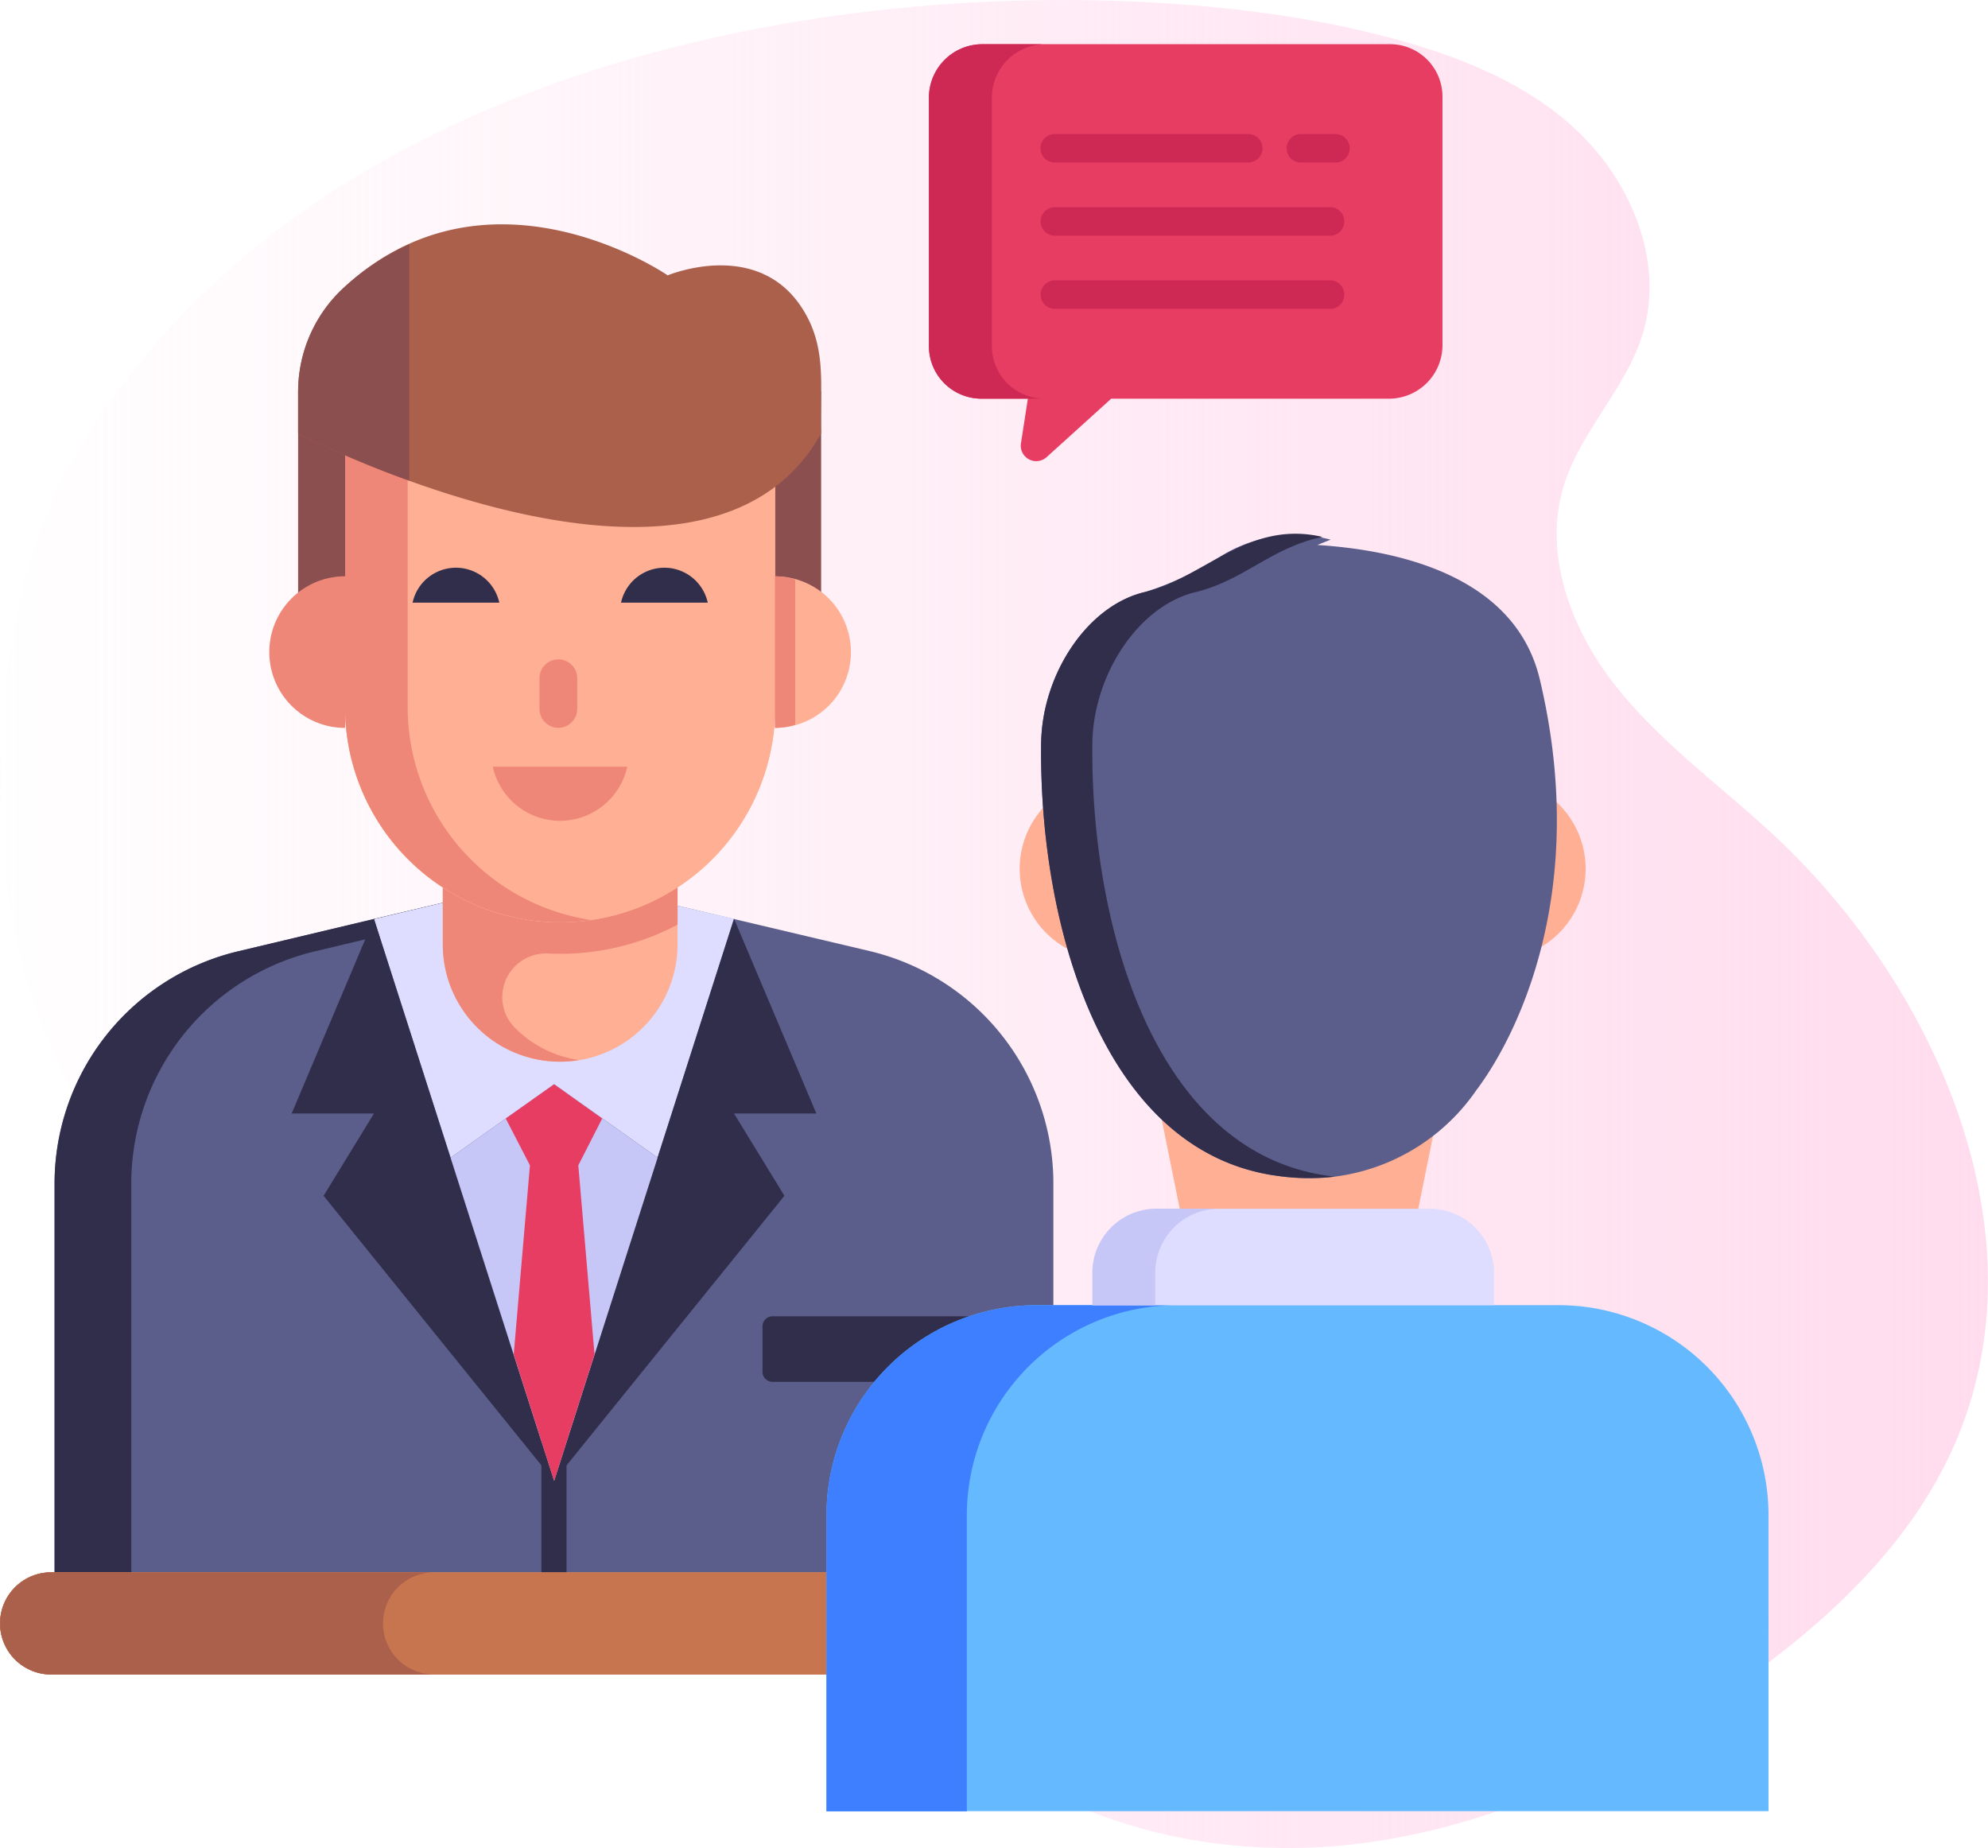
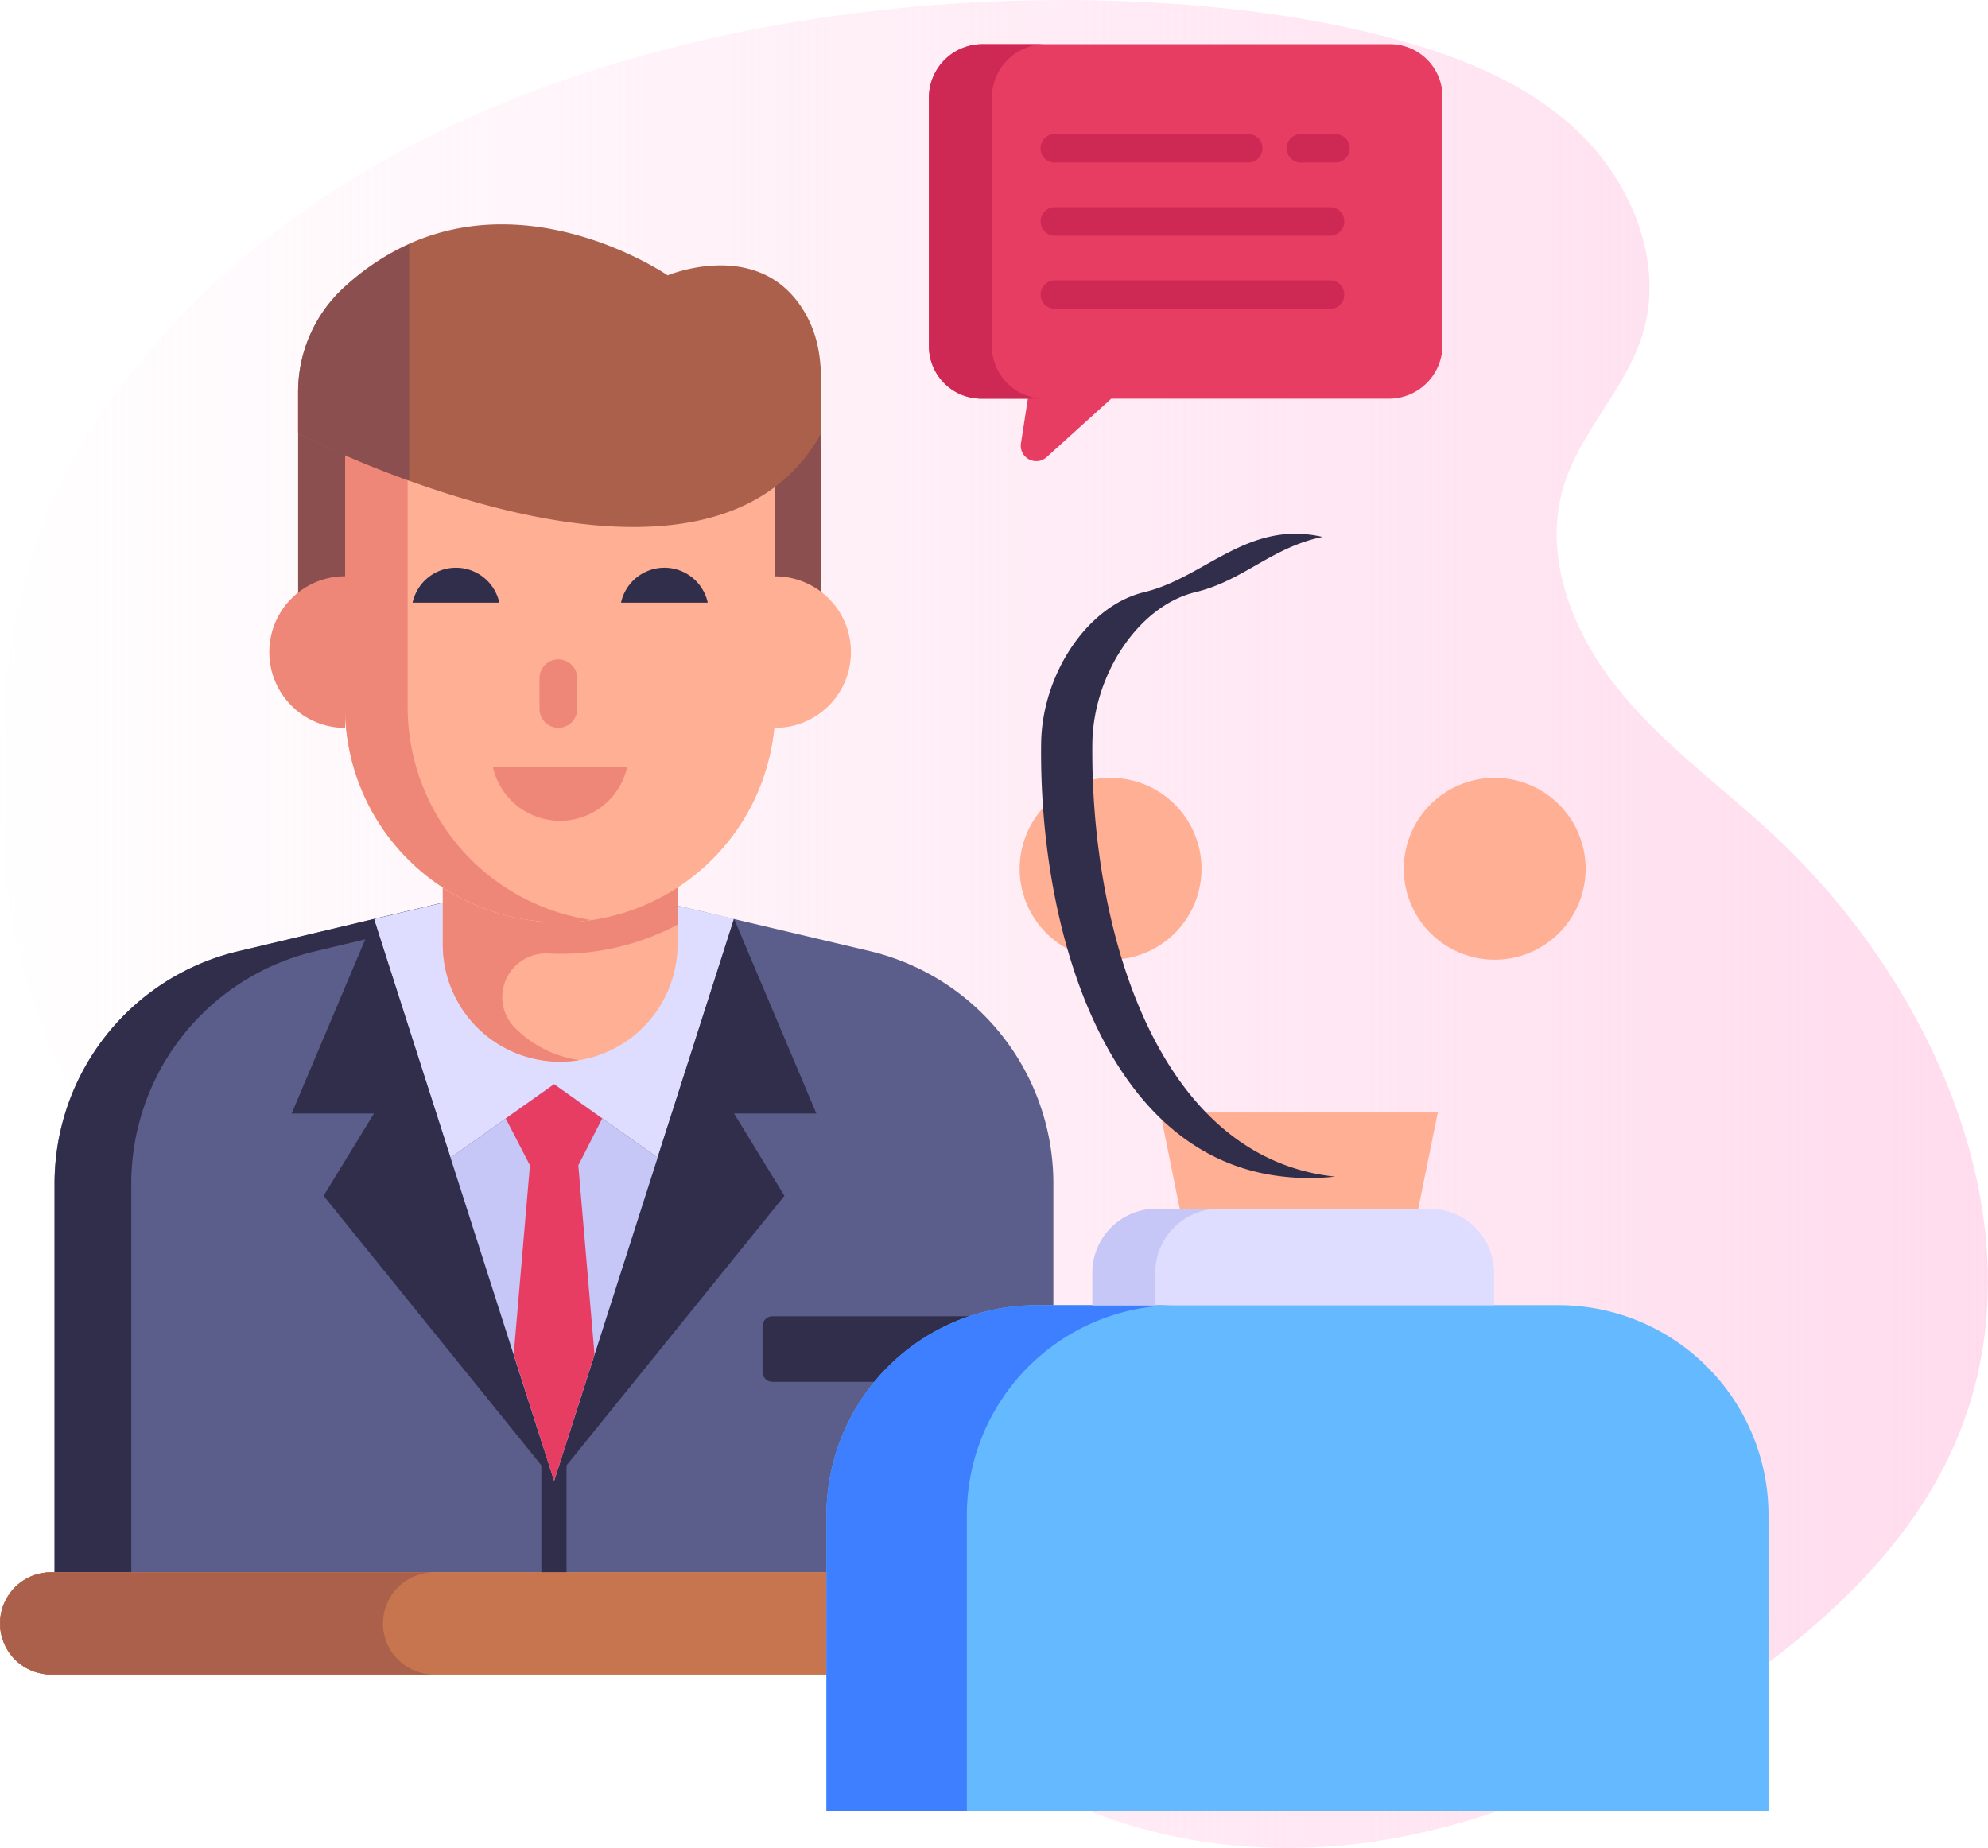
<svg xmlns="http://www.w3.org/2000/svg" width="90" height="83.667" viewBox="0 0 90 83.667">
  <defs>
    <linearGradient id="linear-gradient" y1="0.5" x2="1" y2="0.5" gradientUnits="objectBoundingBox">
      <stop offset="0" stop-color="#ffdbed" stop-opacity="0" />
      <stop offset="1" stop-color="#ffdbed" />
    </linearGradient>
  </defs>
  <g id="bi-directional-communication" transform="translate(0 0)">
    <path id="Path_20522" data-name="Path 20522" d="M3.575,23.288C-.638,30.213-1.083,42.2,2,49.7c2.705,6.566,8.082,12.728,15.14,13.5,2.6.284,5.249-.18,7.818.288,8.834,1.609,12.12,12.5,18.986,18.284,4.778,4.027,11.408,5.453,17.608,4.677s12.006-3.582,17.116-7.176c4.035-2.84,7.811-6.332,9.8-10.847,4.174-9.464-.737-20.83-8.365-27.815-2.376-2.176-5.024-4.095-7.009-6.632s-3.249-5.922-2.3-9c.755-2.457,2.786-4.361,3.555-6.815,1.049-3.337-.534-7.078-3.129-9.425S65.193,5.219,61.786,4.41C47.534,1.017,16.293,2.38,3.575,23.288Z" transform="translate(0.001 -2.987)" fill="url(#linear-gradient)" />
    <g id="_x35_4" transform="translate(-2.501 -0.52)">
      <g id="Group_71013" data-name="Group 71013" transform="translate(2.501 2.52)">
        <g id="Group_70996" data-name="Group 70996" transform="translate(0 8.156)">
          <g id="Group_70940" data-name="Group 70940" transform="translate(0 61.026)">
            <g id="Group_70939" data-name="Group 70939">
              <path id="Path_53128" data-name="Path 53128" d="M82.564,46.308a2.307,2.307,0,0,1-2.313,2.313H4.814a2.313,2.313,0,1,1,0-4.626H80.251A2.316,2.316,0,0,1,82.564,46.308Z" transform="translate(-2.501 -43.995)" fill="#c7754f" />
            </g>
          </g>
          <g id="Group_70942" data-name="Group 70942" transform="translate(0 61.031)">
            <g id="Group_70941" data-name="Group 70941">
              <path id="Path_53129" data-name="Path 53129" d="M22.15,48.618H4.819a2.31,2.31,0,1,1,0-4.62H22.15a2.31,2.31,0,0,0,0,4.62Z" transform="translate(-2.501 -43.998)" fill="#ab604b" />
            </g>
          </g>
          <g id="Group_70995" data-name="Group 70995" transform="translate(2.468)">
            <g id="Group_70994" data-name="Group 70994">
              <g id="Group_70983" data-name="Group 70983">
                <g id="Group_70944" data-name="Group 70944" transform="translate(0 29.511)">
                  <g id="Group_70943" data-name="Group 70943">
                    <path id="Path_53130" data-name="Path 53130" d="M49.2,39.006V56.616H3.98V39.006A10.808,10.808,0,0,1,12.3,28.5l6.142-1.455L26.6,25.107l5.381,1.282,8.932,2.11A10.813,10.813,0,0,1,49.2,39.006Z" transform="translate(-3.98 -25.101)" fill="#5b5e8b" />
                  </g>
                </g>
                <g id="Group_70946" data-name="Group 70946" transform="translate(22.041 53.285)">
                  <g id="Group_70945" data-name="Group 70945">
                    <path id="Path_53131" data-name="Path 53131" d="M17.194,39.354h1.139V47.1H17.194Z" transform="translate(-17.194 -39.354)" fill="#312e4b" />
                  </g>
                </g>
                <g id="Group_70948" data-name="Group 70948" transform="translate(0.005 29.516)">
                  <g id="Group_70947" data-name="Group 70947">
                    <path id="Path_53132" data-name="Path 53132" d="M28.342,25.516l-6.425,1.518L15.776,28.5A10.811,10.811,0,0,0,7.453,39V56.613H3.983V39A10.813,10.813,0,0,1,12.292,28.5l6.141-1.464,8.16-1.925,1.749.407Z" transform="translate(-3.983 -25.104)" fill="#312e4b" />
                  </g>
                </g>
                <g id="Group_70950" data-name="Group 70950" transform="translate(14.46 29.53)">
                  <g id="Group_70949" data-name="Group 70949">
                    <path id="Path_53133" data-name="Path 53133" d="M28.952,27.022,25.493,37.837l-4.686-3.325L16.12,37.837l-3.471-10.8,8.091-1.923h.147l5.3,1.268Z" transform="translate(-12.649 -25.113)" fill="#deddff" />
                  </g>
                </g>
                <g id="Group_70982" data-name="Group 70982" transform="translate(9.714)">
                  <g id="Group_70952" data-name="Group 70952" transform="translate(7.864 28.339)">
                    <g id="Group_70951" data-name="Group 70951">
                      <path id="Path_53134" data-name="Path 53134" d="M25.146,24.4v4.256a5.314,5.314,0,1,1-10.628,0V24.4Z" transform="translate(-14.518 -24.398)" fill="#ffaf93" />
                    </g>
                  </g>
                  <g id="Group_70954" data-name="Group 70954" transform="translate(7.864 28.12)">
                    <g id="Group_70953" data-name="Group 70953">
                      <path id="Path_53135" data-name="Path 53135" d="M17.732,32.471l.033.033a5.148,5.148,0,0,0,2.917,1.481,5.3,5.3,0,0,1-6.164-5.243V26.164a9.757,9.757,0,0,0,6.734,1.481,9.717,9.717,0,0,1-6.043-3.378h9.937v3.586A11.309,11.309,0,0,1,19.3,29.159a1.978,1.978,0,0,0-1.568,3.312Z" transform="translate(-14.518 -24.267)" fill="#ee8778" />
                    </g>
                  </g>
                  <g id="Group_70956" data-name="Group 70956" transform="translate(3.441 10.381)">
                    <g id="Group_70955" data-name="Group 70955">
                      <path id="Path_53136" data-name="Path 53136" d="M31.342,13.633v11.48A9.737,9.737,0,0,1,21.6,34.85h0a9.737,9.737,0,0,1-9.737-9.737V13.633Z" transform="translate(-11.867 -13.633)" fill="#ffaf93" />
                    </g>
                  </g>
                  <g id="Group_70958" data-name="Group 70958" transform="translate(3.444 10.376)">
                    <g id="Group_70957" data-name="Group 70957">
                      <path id="Path_53137" data-name="Path 53137" d="M31.337,13.63V25.11a8.289,8.289,0,0,1-.044.91,8.171,8.171,0,0,1-.208,1.261A9.729,9.729,0,0,1,11.869,25.11V13.63Z" transform="translate(-11.869 -13.63)" fill="#ffaf93" />
                    </g>
                  </g>
                  <g id="Group_70960" data-name="Group 70960" transform="translate(1.314 7.541)">
                    <g id="Group_70959" data-name="Group 70959">
                      <path id="Path_53138" data-name="Path 53138" d="M34.27,11.93V24.178H32.194v-9.41H12.723v9.41H10.592V11.93Z" transform="translate(-10.592 -11.93)" fill="#8b4f4f" />
                    </g>
                  </g>
                  <g id="Group_70962" data-name="Group 70962" transform="translate(22.901 15.937)">
                    <g id="Group_70961" data-name="Group 70961">
                      <path id="Path_53139" data-name="Path 53139" d="M26.973,20.384a3.428,3.428,0,0,1-3.44,3.44V16.963a3.424,3.424,0,0,1,3.44,3.421Z" transform="translate(-23.533 -16.963)" fill="#ffaf93" />
                    </g>
                  </g>
                  <g id="Group_70964" data-name="Group 70964" transform="translate(22.901 15.937)">
                    <g id="Group_70963" data-name="Group 70963">
-                       <path id="Path_53140" data-name="Path 53140" d="M24.451,17.1a3.441,3.441,0,0,0-.918-.138v6.861a3.438,3.438,0,0,0,.918-.138Z" transform="translate(-23.533 -16.963)" fill="#ee8778" />
-                     </g>
+                       </g>
                  </g>
                  <g id="Group_70966" data-name="Group 70966" transform="translate(0 9.372)">
                    <g id="Group_70965" data-name="Group 70965">
                      <path id="Path_53141" data-name="Path 53141" d="M16.078,13.028V25.512A9.748,9.748,0,0,0,24.4,35.153a9.744,9.744,0,0,1-11.154-9.641v.943a3.433,3.433,0,1,1,0-6.866V13.028h2.83Z" transform="translate(-9.804 -13.028)" fill="#ee8778" />
                    </g>
                  </g>
                  <g id="Group_70969" data-name="Group 70969" transform="translate(12.241 19.696)">
                    <g id="Group_70968" data-name="Group 70968" transform="translate(0 0)">
                      <g id="Group_70967" data-name="Group 70967">
                        <path id="Path_53142" data-name="Path 53142" d="M18.851,20.071v1.39a.854.854,0,0,1-1.708,0v-1.39a.854.854,0,1,1,1.708,0Z" transform="translate(-17.142 -19.217)" fill="#ee8778" />
                      </g>
                    </g>
                  </g>
                  <g id="Group_70971" data-name="Group 70971" transform="translate(10.128 24.554)">
                    <g id="Group_70970" data-name="Group 70970" transform="translate(0 0)">
                      <path id="Path_53143" data-name="Path 53143" d="M15.876,22.129a3.115,3.115,0,0,0,6.086,0Z" transform="translate(-15.876 -22.129)" fill="#ee8778" />
                    </g>
                  </g>
                  <g id="Group_70973" data-name="Group 70973" transform="translate(6.496 15.547)">
                    <g id="Group_70972" data-name="Group 70972">
                      <path id="Path_53144" data-name="Path 53144" d="M17.624,18.311a2.009,2.009,0,0,0-3.926,0Z" transform="translate(-13.698 -16.73)" fill="#312e4b" />
                    </g>
                  </g>
                  <g id="Group_70975" data-name="Group 70975" transform="translate(15.934 15.547)">
                    <g id="Group_70974" data-name="Group 70974">
                      <path id="Path_53145" data-name="Path 53145" d="M23.282,18.311a2.009,2.009,0,0,0-3.926,0Z" transform="translate(-19.357 -16.73)" fill="#312e4b" />
                    </g>
                  </g>
                  <g id="Group_70978" data-name="Group 70978" transform="translate(1.314)">
                    <g id="Group_70977" data-name="Group 70977">
                      <g id="Group_70976" data-name="Group 70976">
                        <path id="Path_53146" data-name="Path 53146" d="M34.27,16.874c-5.3,9.535-23.678,0-23.678,0V15.089a6.4,6.4,0,0,1,1.924-4.678c6.629-6.324,14.808-.692,14.808-.692s4.249-1.785,6.241,1.744c.994,1.747.625,3.537.706,5.411Z" transform="translate(-10.592 -7.409)" fill="#ab604b" />
                      </g>
                    </g>
                  </g>
                  <g id="Group_70981" data-name="Group 70981" transform="translate(1.314 0.909)">
                    <g id="Group_70980" data-name="Group 70980">
                      <g id="Group_70979" data-name="Group 70979">
                        <path id="Path_53147" data-name="Path 53147" d="M15.619,7.954a10.929,10.929,0,0,0-3.1,2.094,6.4,6.4,0,0,0-1.924,4.678V16.51a46.331,46.331,0,0,0,5.027,2.141V7.954Z" transform="translate(-10.592 -7.954)" fill="#8b4f4f" />
                      </g>
                    </g>
                  </g>
                </g>
              </g>
              <g id="Group_70985" data-name="Group 70985" transform="translate(22.612 31.438)">
                <g id="Group_70984" data-name="Group 70984">
                  <path id="Path_53148" data-name="Path 53148" d="M25.687,26.257l3.727,8.818H25.687L27.968,38.8,17.536,51.708Z" transform="translate(-17.536 -26.257)" fill="#312e4b" />
                </g>
              </g>
              <g id="Group_70987" data-name="Group 70987" transform="translate(10.735 31.438)">
                <g id="Group_70986" data-name="Group 70986">
                  <path id="Path_53149" data-name="Path 53149" d="M14.143,26.257l-3.727,8.818h3.727L11.862,38.8,22.293,51.708Z" transform="translate(-10.416 -26.257)" fill="#312e4b" />
                </g>
              </g>
              <g id="Group_70989" data-name="Group 70989" transform="translate(17.932 38.93)">
                <g id="Group_70988" data-name="Group 70988">
                  <path id="Path_53150" data-name="Path 53150" d="M24.1,34.073,19.417,48.706,14.73,34.073l4.686-3.325Z" transform="translate(-14.73 -30.748)" fill="#c6c6f7" />
                </g>
              </g>
              <g id="Group_70991" data-name="Group 70991" transform="translate(20.428 38.93)">
                <g id="Group_70990" data-name="Group 70990">
                  <path id="Path_53151" data-name="Path 53151" d="M19.512,34.42l.734,8.559-1.829,5.728-1.829-5.728.734-8.559L16.227,32.3l2.19-1.549L20.593,32.3Z" transform="translate(-16.227 -30.748)" fill="#e83d62" />
                </g>
              </g>
              <g id="Group_70993" data-name="Group 70993" transform="translate(32.052 49.435)">
                <g id="Group_70992" data-name="Group 70992">
                  <path id="Path_53152" data-name="Path 53152" d="M33.484,37.507v2.047a.454.454,0,0,1-.447.461H23.643a.454.454,0,0,1-.447-.461V37.507a.454.454,0,0,1,.447-.461h9.394A.454.454,0,0,1,33.484,37.507Z" transform="translate(-23.196 -37.046)" fill="#312e4b" />
                </g>
              </g>
            </g>
          </g>
        </g>
        <g id="Group_70999" data-name="Group 70999" transform="translate(42.055)">
          <g id="Group_70998" data-name="Group 70998">
            <g id="Group_70997" data-name="Group 70997">
              <path id="Path_53153" data-name="Path 53153" d="M50.961,4.892V16.151a2.425,2.425,0,0,1-2.419,2.419H35.964l-2.928,2.65a.7.7,0,0,1-1.157-.636l.312-2.014H30.085a2.378,2.378,0,0,1-2.372-2.384V4.938A2.425,2.425,0,0,1,30.131,2.52H48.589a2.375,2.375,0,0,1,2.372,2.372Z" transform="translate(-27.713 -2.52)" fill="#e83d62" />
            </g>
          </g>
        </g>
        <g id="Group_71002" data-name="Group 71002" transform="translate(42.053 0.002)">
          <g id="Group_71001" data-name="Group 71001">
            <g id="Group_71000" data-name="Group 71000">
              <path id="Path_53154" data-name="Path 53154" d="M32.933,18.567H30.08a2.381,2.381,0,0,1-2.369-2.385V4.94a2.42,2.42,0,0,1,2.419-2.419h2.852A2.42,2.42,0,0,0,30.564,4.94V16.182a2.381,2.381,0,0,0,2.369,2.385Z" transform="translate(-27.712 -2.521)" fill="#ce2955" />
            </g>
          </g>
        </g>
        <g id="Group_71012" data-name="Group 71012" transform="translate(47.105 4.067)">
          <g id="Group_71011" data-name="Group 71011">
            <g id="Group_71004" data-name="Group 71004" transform="translate(11.148)">
              <g id="Group_71003" data-name="Group 71003">
                <path id="Path_53155" data-name="Path 53155" d="M40.276,5.609a.646.646,0,0,1-.66.641H38.065a.646.646,0,0,1,0-1.292h1.551A.648.648,0,0,1,40.276,5.609Z" transform="translate(-37.424 -4.958)" fill="#ce2955" />
              </g>
            </g>
            <g id="Group_71006" data-name="Group 71006" transform="translate(0 6.624)">
              <g id="Group_71005" data-name="Group 71005">
                <path id="Path_53156" data-name="Path 53156" d="M44.492,9.58a.635.635,0,0,1-.641.641H31.391a.646.646,0,1,1,0-1.292h12.46A.637.637,0,0,1,44.492,9.58Z" transform="translate(-30.74 -8.929)" fill="#ce2955" />
              </g>
            </g>
            <g id="Group_71008" data-name="Group 71008">
              <g id="Group_71007" data-name="Group 71007">
                <path id="Path_53157" data-name="Path 53157" d="M30.74,5.609a.643.643,0,0,1,.641-.651h8.765a.646.646,0,0,1,0,1.292H31.382A.641.641,0,0,1,30.74,5.609Z" transform="translate(-30.74 -4.958)" fill="#ce2955" />
              </g>
            </g>
            <g id="Group_71010" data-name="Group 71010" transform="translate(0 3.312)">
              <g id="Group_71009" data-name="Group 71009">
                <path id="Path_53158" data-name="Path 53158" d="M44.492,7.595a.635.635,0,0,1-.641.641H31.391a.646.646,0,1,1,0-1.292h12.46A.637.637,0,0,1,44.492,7.595Z" transform="translate(-30.74 -6.944)" fill="#ce2955" />
              </g>
            </g>
          </g>
        </g>
      </g>
      <g id="Group_71015" data-name="Group 71015" transform="translate(2.501 71.701)">
        <g id="Group_71014" data-name="Group 71014">
          <path id="Path_53159" data-name="Path 53159" d="M82.564,46.308a2.307,2.307,0,0,1-2.313,2.313H4.814a2.313,2.313,0,1,1,0-4.626H80.251A2.316,2.316,0,0,1,82.564,46.308Z" transform="translate(-2.501 -43.995)" fill="#c7754f" />
        </g>
      </g>
      <g id="Group_71017" data-name="Group 71017" transform="translate(2.501 71.707)">
        <g id="Group_71016" data-name="Group 71016">
          <path id="Path_53160" data-name="Path 53160" d="M22.15,48.618H4.819a2.31,2.31,0,1,1,0-4.62H22.15a2.31,2.31,0,0,0,0,4.62Z" transform="translate(-2.501 -43.998)" fill="#ab604b" />
        </g>
      </g>
      <g id="Group_71037" data-name="Group 71037" transform="translate(39.916 24.686)">
        <g id="Group_71022" data-name="Group 71022" transform="translate(8.747 11.05)">
          <g id="Group_71019" data-name="Group 71019">
            <g id="Group_71018" data-name="Group 71018">
              <path id="Path_53161" data-name="Path 53161" d="M38.407,26.549a4.116,4.116,0,1,1-4.116-4.116A4.116,4.116,0,0,1,38.407,26.549Z" transform="translate(-30.175 -22.433)" fill="#ffaf93" />
            </g>
          </g>
          <g id="Group_71021" data-name="Group 71021" transform="translate(17.39)">
            <g id="Group_71020" data-name="Group 71020">
              <path id="Path_53162" data-name="Path 53162" d="M48.833,26.549a4.116,4.116,0,1,1-4.116-4.116A4.116,4.116,0,0,1,48.833,26.549Z" transform="translate(-40.601 -22.433)" fill="#ffaf93" />
            </g>
          </g>
        </g>
        <g id="Group_71024" data-name="Group 71024" transform="translate(15.113 26.201)">
          <g id="Group_71023" data-name="Group 71023">
            <path id="Path_53163" data-name="Path 53163" d="M33.992,31.516l1.2,5.932H45.353l1.2-5.932Z" transform="translate(-33.992 -31.516)" fill="#ffaf93" />
          </g>
        </g>
        <g id="Group_71026" data-name="Group 71026" transform="translate(0 34.923)">
          <g id="Group_71025" data-name="Group 71025">
            <path id="Path_53164" data-name="Path 53164" d="M67.579,46.263V59.654H24.931V46.263a9.514,9.514,0,0,1,9.517-9.517H58.071a9.506,9.506,0,0,1,9.508,9.517Z" transform="translate(-24.931 -36.746)" fill="#65b9ff" />
          </g>
        </g>
        <g id="Group_71028" data-name="Group 71028" transform="translate(0 34.924)">
          <g id="Group_71027" data-name="Group 71027">
            <path id="Path_53165" data-name="Path 53165" d="M40.8,36.746a9.51,9.51,0,0,0-9.514,9.514v13.4H24.931V46.26a9.51,9.51,0,0,1,9.514-9.514Z" transform="translate(-24.931 -36.746)" fill="#3e7fff" />
          </g>
        </g>
        <g id="Group_71030" data-name="Group 71030" transform="translate(12.037 30.559)">
          <g id="Group_71029" data-name="Group 71029">
            <path id="Path_53166" data-name="Path 53166" d="M50.335,37.034v1.457H32.148V37.034a2.905,2.905,0,0,1,2.905-2.905H47.43a2.905,2.905,0,0,1,2.905,2.905Z" transform="translate(-32.148 -34.129)" fill="#deddff" />
          </g>
        </g>
        <g id="Group_71032" data-name="Group 71032" transform="translate(12.04 30.555)">
          <g id="Group_71031" data-name="Group 71031">
            <path id="Path_53167" data-name="Path 53167" d="M37.893,34.127a2.9,2.9,0,0,0-2.9,2.909V38.5H32.149V37.036a2.9,2.9,0,0,1,2.9-2.909Z" transform="translate(-32.149 -34.127)" fill="#c6c6f7" />
          </g>
        </g>
        <g id="Group_71034" data-name="Group 71034" transform="translate(9.718 0.022)">
          <g id="Group_71033" data-name="Group 71033">
-             <path id="Path_53168" data-name="Path 53168" d="M50.482,40.959a9.19,9.19,0,0,1-8.975,3.915c-8.023-1.033-10.852-11.5-10.748-19.6.041-3.092,2.069-6.2,4.665-6.826a13.923,13.923,0,0,0,3.419-1.6,6.34,6.34,0,0,1,5.021-.782c-.193.077-.4.158-.6.241,4.424.285,9.04,1.759,10.068,6.079,2.29,9.627-1.059,16.185-2.851,18.578Z" transform="translate(-30.757 -15.822)" fill="#5b5e8b" />
-           </g>
+             </g>
        </g>
        <g id="Group_71036" data-name="Group 71036" transform="translate(9.716)">
          <g id="Group_71035" data-name="Group 71035">
            <path id="Path_53169" data-name="Path 53169" d="M44.06,44.913a10.661,10.661,0,0,1-2.554-.028C33.5,43.843,30.649,33.415,30.759,25.279c.047-3.087,2.067-6.2,4.668-6.828,2.743-.656,4.688-3.282,8.072-2.5-2.308.472-3.57,1.975-5.753,2.5-2.591.627-4.621,3.742-4.668,6.828-.095,8.159,2.764,18.567,10.748,19.606Z" transform="translate(-30.756 -15.809)" fill="#312e4b" />
          </g>
        </g>
      </g>
    </g>
  </g>
</svg>